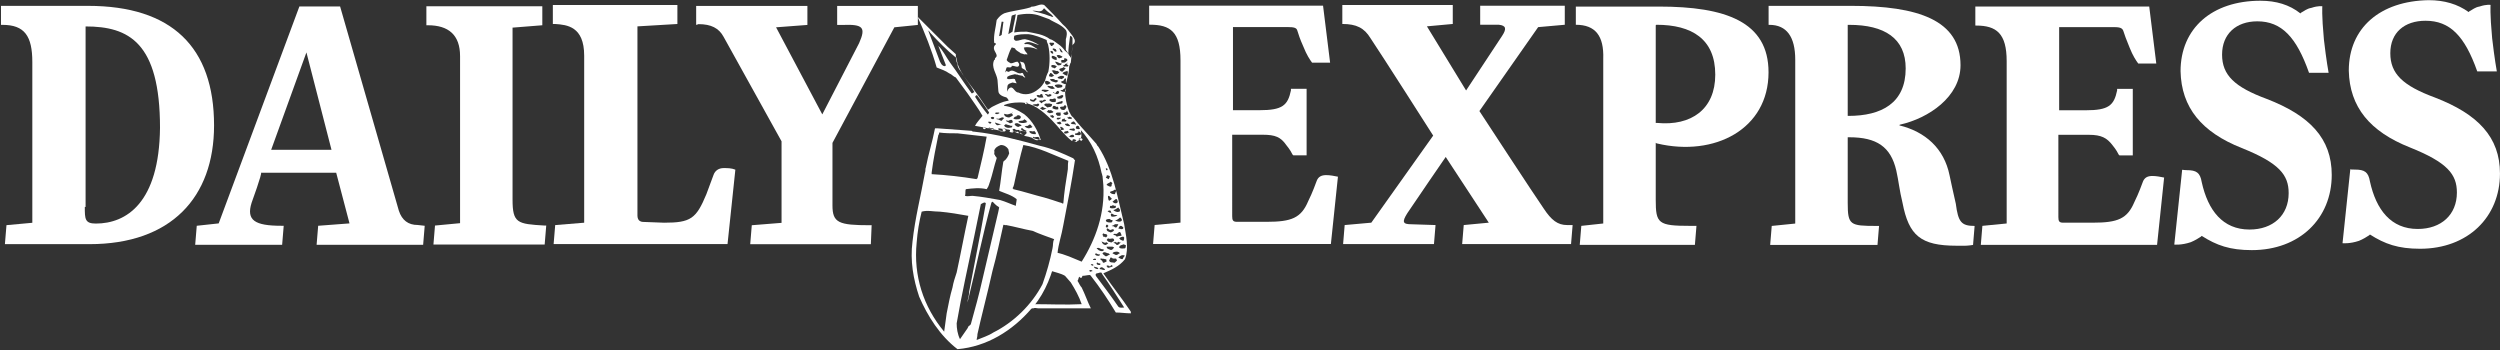
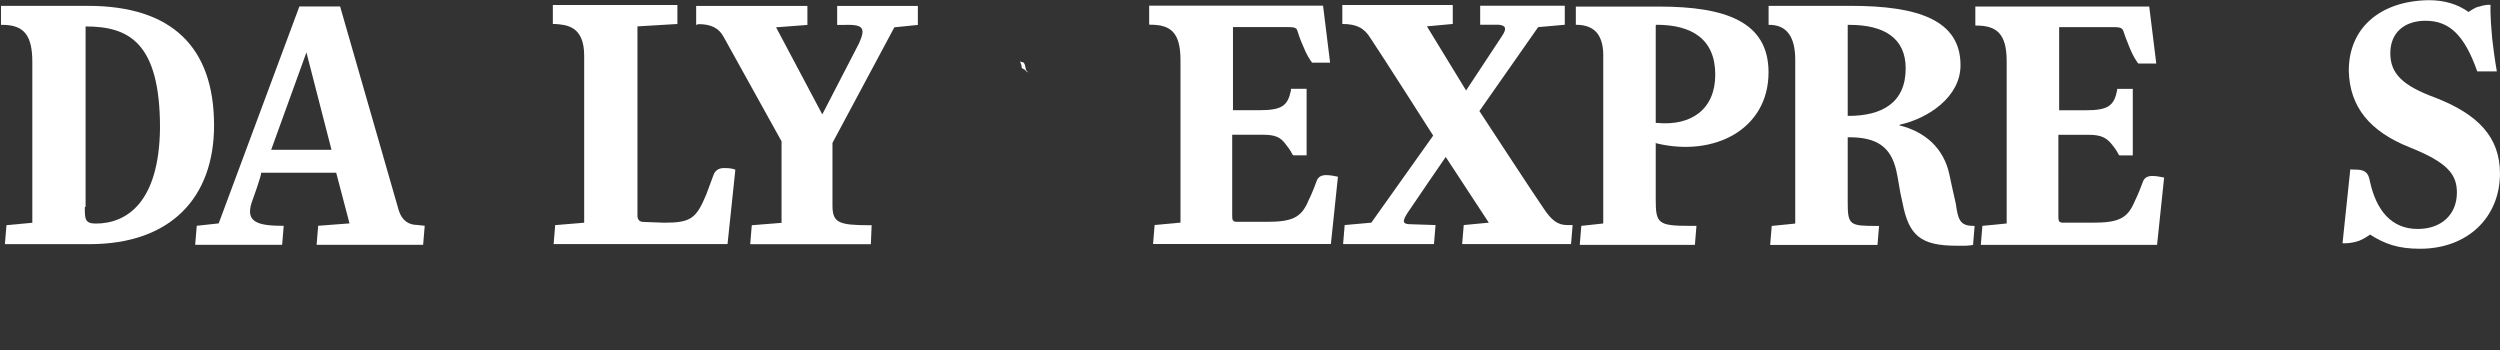
<svg xmlns="http://www.w3.org/2000/svg" version="1.1" id="Layer_2" x="0px" y="0px" width="300px" height="42px" viewBox="0 0 300 42" style="enable-background:new 0 0 300 42;" xml:space="preserve">
  <rect x="0" y="0" width="300" height="42" fill="#333333" stroke="none" />
  <style type="text/css">
	.st0{fill:#FFFFFF;}
</style>
-   <path class="st0" d="M128.8,19c-1.3-0.6-2.6-1.2-4-1.5c-2.6-0.7-5.1-1.4-7.9-1.7c-0.1,0-0.2,0-0.3-0.1c-1.4-0.1-2.8-0.2-4.1-0.3  l0.2,0c-0.2,0-0.3,0-0.5,0c-0.3,1.6-0.8,3.1-1.1,4.7c-0.1,0.2,0,0.4-0.1,0.6c-0.5,2.8-1.2,5.5-1.5,8.3c-0.3,2.3,0.1,4.5,0.8,6.6  c1,2.3,2.5,4.7,4.6,6.3c3.5-0.3,6.6-2.2,8.9-4.9c0.1,0,0-0.2,0.2-0.2c1.5-1.8,2.3-4,2.8-6.3l0,0c0.1,0,0.1-0.1,0.1-0.1  c0.1-1.1,0.5-2.2,0.7-3.4c0.5-2.6,1-5.1,1.4-7.8C128.9,19.2,128.9,19.1,128.8,19z M118.8,21.8c0.3-0.9,0.5-1.9,0.8-2.8  c0-0.2-0.2-0.2-0.2-0.4c-0.2-0.1,0-0.3-0.1-0.5c0.1-0.4,0.5-0.6,0.8-0.7c0.4,0,0.7,0.2,0.9,0.5l0.1,0.5c-0.1,0.3-0.3,0.7-0.6,0.9  l-0.1,0.1c-0.2,1.1-0.3,2.4-0.5,3.5c0.7,0.3,1.5,0.5,2.1,1c0,0.2-0.1,0.6-0.1,0.8c-0.6-0.2-1.2-0.5-1.9-0.7  c-1.1-0.2-2.2-0.4-3.3-0.5c-0.3,0-0.6,0.1-0.9,0c0.1-0.3,0-0.6,0.1-0.8c0.8-0.1,1.7-0.2,2.5,0C118.7,22.3,118.7,22,118.8,21.8z   M112.6,16.2c0.1-0.1,0.1-0.2,0.1-0.3c0.7,0.1,1.5,0.1,2.2,0.1l3.5,0.4c-0.3,1.7-0.7,3.3-1.1,5c-0.1,0-0.1,0.1-0.1,0.1  c-1.8-0.3-3.6-0.5-5.4-0.6c0-0.1,0-0.1,0-0.2C112,19.1,112.3,17.7,112.6,16.2z M114.3,34.5c-0.3,1-0.5,2.1-0.7,3.1  c-0.1,0.7-0.2,1.5-0.3,2.2l0,0c-2.5-3-3.7-6.7-3.3-10.7c0.1-1.3,0.3-2.5,0.6-3.7c0.7-0.2,1.4,0,2.2,0c1.1,0.1,2.3,0.3,3.4,0.5  c-0.5,2.3-0.9,4.5-1.4,6.8C114.6,33.3,114.4,33.9,114.3,34.5z M116.2,39.2l-0.1,0.2c-0.3,0.4-0.6,0.9-0.9,1.3  c-0.3-0.6-0.4-1.3-0.4-1.9c0.6-3.5,1.4-7,2.1-10.4l0.8-3.9c0.2-0.1,0.3-0.2,0.5-0.2l0.1,0.1l-0.6,3.3l-1.4,7.3  c0,0.5-0.2,0.9-0.2,1.3h0c1-4,1.8-8.1,2.9-12.1h0c0,0-0.1,0,0,0.1c0.1-0.2,0.2,0,0.3,0.1c0.1,0.1,0.3,0.3,0.5,0.4l0.1,0.1l-0.1,0.5  l-1.9,8.1c-0.4,1.8-0.9,3.6-1.4,5.4C116.4,39.1,116.2,39.1,116.2,39.2z M126.5,28.7c-0.2,0.4-0.1,0.7-0.2,1.1  c-0.3,1.5-0.7,2.9-1.2,4.3c-1.3,2.5-3.5,4.6-5.9,5.8c-0.6,0.4-1.3,0.6-2,0.9c0-0.2,0.1-0.4,0.1-0.7h0l-0.1,0.4  c0.6-2.7,1.3-5.3,1.9-8c0.5-1.8,0.9-3.7,1.3-5.5c0.1-0.1,0.2,0.1,0.3,0c1.1,0.2,2.1,0.5,3.2,0.7C124.8,28.1,125.7,28.4,126.5,28.7  L126.5,28.7L126.5,28.7z M128.1,20.6c-0.2,1.2-0.4,2.5-0.5,3.8c-0.1,0.1-0.2-0.1-0.4-0.1c-0.6-0.2-1.2-0.4-1.9-0.6l0,0  c-1.2-0.3-2.4-0.7-3.7-1c0,0,0-0.1-0.1-0.1c0.2-0.3,0.2-0.6,0.3-1c0.3-1.4,0.6-2.8,1-4.2c1.9,0.3,3.6,1.2,5.4,1.9  C128.1,19.8,128.2,20.2,128.1,20.6z" />
  <g>
-     <path class="st0" d="M129.9,33.1c0.3,0,0.6-0.1,0.9-0.1c0,0,0,0,0,0c0,0.1,0.1,0,0.1,0.1c1.1,1.4,2.1,2.9,3,4.4   c0.6,0,1.2,0.1,1.8,0.1c0-0.1,0-0.2,0-0.2c-1-1.5-2.2-3-3.3-4.6c0.9-0.4,1.9-0.8,2.6-1.7c0.5-1.3,0.1-2.9-0.1-4.2   c-0.8-3.2-1.3-6.5-3.1-9.3c-0.1-0.1-0.2-0.2-0.2-0.3l-0.8-0.9c-0.7-0.8-1.4-1.5-2-2.3l0,0c-0.3-0.2-0.3-0.4-0.5-0.7   c-0.3-0.8-0.5-1.7-0.5-2.6c0-0.5,0.2-1,0.3-1.5c0.1-0.4,0.2-0.8,0.2-1.3l0,0V8c0.1-0.2,0.1-0.4,0.2-0.5l0.2-2.1l0.2-0.2   c0.2-0.3,0-0.6-0.2-0.9c-0.4-0.5-0.7-1-1.2-1.4c-0.7-0.8-1.4-1.5-2.2-2.3c-0.5-0.2-0.9,0.2-1.5,0.2c-0.1,0-0.1,0.1-0.2,0.1   c-1,0.3-2.2,0.4-3.1,0.7c-0.4,0.2-0.6,0.4-0.9,0.8c-0.1,0.9-0.4,1.8-0.3,2.7c0,0.1,0.2,0.1,0.2,0.1c0,0.1,0,0.2-0.1,0.2   c-0.4,0.5,0.2,0.9,0.2,1.3c0,0.1-0.1,0.2-0.2,0.3h0c0,0.1,0,0.2-0.1,0.2c-0.4,0.9,0.3,1.6,0.4,2.4l0.1,1.3c0,0.5,0.6,0.7,1,0.8   c0,0.1,0.1,0.1,0.1,0.1c0,0.1,0.2,0.2,0.1,0.3l-0.1,0c-0.6,0.1-1.2,0.4-1.8,0.7c-0.2,0.1-0.4,0.3-0.6,0.4l0,0   c0.1-0.1-0.1-0.2-0.2-0.4c-0.9-1.4-1.9-2.6-2.8-3.9c-0.2-0.4-0.6-0.7-0.6-1.2c-0.2-0.4-0.2-0.8-0.2-1.2l-1-0.9l-2.8-2.8l-0.8-0.8   c0.9,2,1.7,4,2.3,6.1c0.5,0.2,1.1,0.4,1.5,0.7c0.3,0.1,0.5,0.4,0.8,0.5l1.4,1.9c0.6,0.9,1.3,1.8,1.8,2.7c-0.3,0.4-0.7,0.8-0.9,1.2   c1.2,0.2,2.5,0.5,3.7,0.7l-0.2,0c-0.1,0-0.2-0.1-0.2-0.3c0.1-0.1,0.2,0,0.3,0c0,0-0.1-0.1-0.1-0.1h0.1c0.1,0.2,0.4,0.1,0.6,0.2   c0,0.1,0,0.2-0.1,0.2c0.2,0.1,0.3,0.1,0.5,0.1l-0.1-0.1c0.2-0.1,0.4,0.1,0.6,0c0.1,0,0.2,0.1,0.1,0.2c0.2,0,0.4,0.1,0.6,0.2   c-0.2-0.1-0.4-0.3-0.4-0.5l0.2,0c0.2,0.1,0.4,0,0.6,0.2c0,0.2-0.2,0.2-0.3,0.4c0.7,0.1,1.3,0.4,2,0.5c-0.4-1.2-1-2.3-2-3.1   c-0.8-0.5-1.5-0.9-2.4-1c0,0,0-0.1,0-0.1c0.5-0.2,1.1-0.3,1.7-0.3c1.6-0.1,2.9,1,4,2.1c0.8,0.8,1.5,1.8,2.4,2.5   c0.3,0.1,0.8,0.1,1-0.2c0.3-0.3,0.1-0.7,0.1-1.1c0,0-0.1-0.1-0.1-0.1c1.4,1.5,2.2,3.3,2.6,5.3c0.1,0.1,0,0.2,0.1,0.3l0.1,1.1   c0.2,3.4-0.9,6.5-2.6,9.2c-1-0.4-2-0.9-3.1-1.1l-0.6,2.2c0.6,0.2,1.2,0.3,1.7,0.6l0.7,0.8c0.5,0.8,1,1.7,1.3,2.6   c-1.9,0.1-3.8,0-5.8,0c-0.2,0.2-0.3,0.4-0.5,0.5l0.5,0c0.2-0.1,0.4,0,0.6,0l4.1,0h2.2c-0.4-0.8-0.7-1.7-1.1-2.5   c-0.2-0.2-0.3-0.5-0.5-0.8c0.1-0.1,0.1-0.3,0.2-0.5C129.8,33.5,129.8,33.3,129.9,33.1z M120.4,14.1l0.1,0.1c-0.1,0-0.2,0.2-0.3,0.3   c-0.2,0-0.3-0.2-0.6-0.2v-0.1C119.9,14.4,120.1,14,120.4,14.1z M119.5,13.5l0.4,0c0.1,0.2-0.2,0.1-0.2,0.2c-0.1,0-0.2,0-0.3-0.1   C119.4,13.6,119.5,13.5,119.5,13.5z M119.3,14.1c0,0.1,0,0.1-0.1,0.2c-0.1,0-0.3,0-0.3-0.2C119,14,119.2,14,119.3,14.1z    M116.8,11.1c-0.1,0.1-0.1,0.1-0.2,0.1l0,0c-0.9-1.2-1.7-2.5-2.6-3.7c-0.5-0.7-0.8-1.4-1.4-2c0.3,0.8,0.6,1.5,0.9,2.3   c0,0.1-0.1,0.2-0.3,0.1c-0.2-0.1-0.3-0.3-0.4-0.5l-1.4-3.7l-0.1-0.1c0.1,0.1,0.3,0.2,0.3,0.3c1,1.1,2,2.1,3.1,3   c0.2,0,0,0.2,0.1,0.2c0.2,1.5,1.4,2.6,2.1,3.9C117,11.1,116.8,11.1,116.8,11.1z M118.2,15.5c-0.1,0-0.3,0-0.2-0.2   c0.1-0.1,0.2,0,0.3,0C118.3,15.4,118.3,15.4,118.2,15.5z M117,11.6c0.1,0,0.1-0.2,0.1-0.1l0,0c0-0.1,0.2-0.1,0.2,0   c0.5,0.6,0.9,1.3,1.4,2c-0.1,0.1-0.1,0.3-0.2,0.2C118,13.1,117.5,12.4,117,11.6z M118.6,14.7l0-0.1c0.1,0,0.3,0,0.4,0.1   c-0.1,0-0.1,0.1-0.1,0.1C118.8,14.9,118.7,14.8,118.6,14.7z M119.1,15.6c-0.1-0.1-0.3-0.1-0.5-0.2l0.1-0.1c0.2,0.1,0.4,0.1,0.5,0.1   C119.3,15.5,119.2,15.6,119.1,15.6z M119.6,15c-0.1-0.1-0.2-0.2-0.2-0.3c0.3,0.1,0.5,0.2,0.8,0.2C120,14.9,119.8,15.1,119.6,15z    M119.9,15.7c0-0.1-0.1-0.1,0-0.1c-0.1,0-0.1-0.1-0.1-0.2c0.3,0,0.5,0.1,0.8,0.1c0.1,0,0,0.1,0.1,0.2   C120.4,15.8,120.1,15.8,119.9,15.7z M121.4,15.3c-0.2,0-0.4,0.1-0.6,0c-0.1,0-0.2-0.1-0.3-0.2c0-0.1,0.1-0.1,0.2-0.2   c0.2,0.1,0.4,0.1,0.6,0.2c0.1,0,0.1,0,0.2,0L121.4,15.3z M122.2,16c-0.3-0.1-0.5-0.2-0.7-0.4c0-0.1,0.2-0.2,0.3-0.1   c0.1,0.1,0.2,0.1,0.4,0.1c0.2-0.1,0.1,0.2,0.3,0.3C122.4,16.1,122.2,16,122.2,16z M122.3,15.2c-0.2,0.1-0.4-0.1-0.5-0.2   c-0.1-0.1,0-0.2,0.1-0.2c0.3-0.1,0.5,0.2,0.7,0.2C122.5,15.2,122.3,15.1,122.3,15.2z M122.9,15.8c-0.2-0.1-0.3-0.2-0.4-0.3   c0,0,0.1-0.2,0.2-0.1c0.1,0.1,0.2,0.2,0.3,0.2c0.1,0.1,0.2,0.1,0.2,0.1C123.2,15.8,123,15.8,122.9,15.8z M124.7,16.5L124.7,16.5   c0.1,0.2,0,0.2,0,0.2c0,0,0.1,0,0.1,0c0,0-0.1,0.1-0.1,0c-0.2,0.3-0.6,0-0.8-0.1c0,0,0.1-0.1,0.1-0.2   C124.2,16.6,124.4,16.3,124.7,16.5z M124.5,15.9C124.5,15.9,124.4,16,124.5,15.9C124.4,15.9,124.5,15.9,124.5,15.9z M124.3,16   l0,0.1c-0.3,0-0.6,0-0.8-0.3c0.2-0.2,0.4,0.1,0.6-0.1C124.2,15.8,124.3,15.9,124.3,16z M124,15.2L124,15.2L124,15.2L124,15.2z    M123.7,15L123.7,15c0.1,0.1,0.1,0.2,0.2,0.2c-0.1,0.2-0.3,0.1-0.4,0.2c-0.2,0-0.4-0.1-0.5-0.2c0,0,0-0.1-0.1-0.1   c0.1,0,0.2,0.1,0.3,0C123.4,15.2,123.5,14.8,123.7,15z M122.9,14.3c0.1,0.1,0.3,0.1,0.3,0.3c0,0,0.1,0,0.1,0   c-0.2,0.2-0.7,0.2-1,0.1l-0.1-0.1C122.4,14.4,122.8,14.6,122.9,14.3z M121.8,14c0.1,0,0.2,0,0.2-0.1c0.1-0.1,0.3-0.1,0.4,0l0.1,0.1   c0,0.1,0,0.2-0.2,0.3c-0.2,0-0.5,0.1-0.7-0.1L121.8,14z M121.2,14.8c-0.1-0.1-0.4-0.2-0.5-0.3c0.1-0.1,0.2,0,0.3,0   c0.2-0.1,0.4-0.2,0.5,0C121.6,14.8,121.4,14.7,121.2,14.8z M121.4,13.6l0.1-0.1C121.6,13.6,121.5,13.5,121.4,13.6   c0.1,0.1,0.2,0.2,0.1,0.3l-0.4,0.2c-0.2,0-0.6-0.1-0.6-0.4c0-0.1,0.1,0,0.2,0C121,13.8,121.2,13.6,121.4,13.6z M129.7,15.9l0,0.2   c-0.1,0.2-0.3,0.1-0.5,0.1c-0.1,0-0.2,0-0.2-0.1c0-0.2,0.3,0,0.3-0.2c0,0,0.1,0.1,0.1,0c0,0,0,0,0-0.1   C129.6,15.7,129.6,16,129.7,15.9z M128.4,15.6l-0.1-0.1c0.2-0.1,0.3,0,0.5-0.1c0.1,0,0.2,0.1,0.2,0.2   C128.9,15.8,128.6,15.6,128.4,15.6z M129.5,15.2c0,0.1,0,0.1,0.1,0.2c0,0.1-0.1,0-0.1,0.1l0,0c-0.1,0-0.3,0-0.4-0.1l0,0   C129.1,15.1,129.3,15,129.5,15.2z M128.9,14.6c0.1,0.1,0.2,0.2,0.2,0.4l0,0c-0.1-0.1-0.2-0.1-0.3-0.1c-0.1,0-0.2,0-0.3-0.1   c0-0.1,0.1-0.1,0.1-0.1C128.7,14.7,128.7,14.5,128.9,14.6z M128.2,14.1c0.1-0.2,0.3,0,0.4,0c0,0.1,0,0.2,0,0.2   c-0.2-0.1-0.5,0.1-0.5-0.3C128.1,14,128.2,14.1,128.2,14.1z M127.6,14.3l0.1-0.1c0.1,0,0,0.2,0.2,0.2l0.1,0.1   c-0.2,0.2-0.4,0-0.6,0.1C127.4,14.4,127.5,14.2,127.6,14.3z M127.5,14.1L127.5,14.1l0.1,0L127.5,14.1z M128.1,14.8   C128.2,14.8,128.1,14.9,128.1,14.8c0.1,0.1,0.3,0.2,0.3,0.3c-0.1,0.1-0.3,0-0.4,0c-0.1-0.1-0.2-0.1-0.2-0.2   C127.8,14.8,128,14.9,128.1,14.8z M128.2,13.6c0,0.1-0.1,0.2-0.3,0.2c-0.1,0-0.3-0.1-0.3-0.2c0.1-0.2,0.4,0,0.4-0.3   C128.1,13.3,128.1,13.5,128.2,13.6z M128,12.8c-0.1,0.1-0.1,0.3-0.3,0.4c-0.2,0-0.4,0-0.5-0.3c0.1-0.2,0.4,0,0.5-0.2   c0-0.1,0.2-0.1,0.2,0C127.9,12.7,127.9,12.8,128,12.8z M125,10.8c0.2-0.1,0.5,0,0.8,0c0,0,0.1,0.1,0,0.1c-0.2,0.1-0.4,0.2-0.5,0.1   C125.2,10.9,125,11,125,10.8z M125.2,11.7c-0.3,0-0.6,0.1-0.8-0.2c0-0.1,0.1-0.1,0.2-0.1c0.1,0,0.1,0.1,0.2,0c0-0.1,0.3-0.2,0.3,0   C125.1,11.5,125.2,11.6,125.2,11.7z M127.7,7c0.2,0,0.3,0,0.4,0.2c0,0.1-0.2,0.2-0.3,0.3c-0.2,0-0.4,0.1-0.5-0.1c0,0,0.1,0,0.1-0.1   c0,0,0,0-0.1-0.1c0,0,0,0-0.1,0c0,0,0,0,0.1,0c0.1,0,0.2,0,0.4,0C127.7,7.1,127.7,7,127.7,7z M127.9,8.2l-0.4,0.4   c-0.2,0-0.3-0.1-0.4-0.3c0.1-0.1,0.3-0.1,0.5-0.2C127.6,7.9,127.7,8.2,127.9,8.2C127.9,8.1,127.8,8.2,127.9,8.2z M127.8,10.1   c-0.2-0.1-0.4-0.1-0.5-0.3c0.1,0,0.2-0.1,0.3-0.1l0.2-0.3c0.2,0,0.1,0.2,0.1,0.3C127.9,9.9,128,10.1,127.8,10.1z M126.8,7.2   c-0.2,0-0.5-0.1-0.6-0.3c0-0.1,0-0.2,0.1-0.2c0.2,0,0.3,0.1,0.5,0.2V7.2z M127.2,7.6l0.2,0c0,0.1-0.1,0.2-0.1,0.2   c-0.1,0-0.3,0.1-0.4,0c-0.1-0.1-0.2-0.2-0.3-0.4C126.8,7.4,127,7.5,127.2,7.6z M126.4,7.4c0,0-0.1,0-0.1,0L126.4,7.4   C126.3,7.4,126.3,7.4,126.4,7.4z M126.1,6.3c0,0-0.1-0.1,0-0.2c0.1,0,0.2,0.1,0.2,0c0,0.1,0.1,0.2,0.1,0.3   C126.3,6.5,126.2,6.4,126.1,6.3z M126.2,7.8L126.2,7.8c0.2,0,0.4,0,0.5,0.1c0,0,0.1,0,0.1,0.1c-0.1,0.1-0.2,0.2-0.3,0.2   c0,0-0.1-0.1-0.2-0.1C126.2,8.1,126.1,8,126.2,7.8z M126.9,8.5l0.1,0.1l0.1,0c0,0,0,0.1,0,0.1c-0.1,0.1-0.3,0.3-0.5,0.2   c-0.2,0-0.2-0.3-0.4-0.4C126.5,8.3,126.7,8.6,126.9,8.5z M126.6,9.6l0.2,0l0.2,0.1c-0.1,0.1-0.2,0.2-0.3,0.2   c-0.3-0.1-0.6-0.1-0.7-0.4C126.2,9.5,126.5,9.4,126.6,9.6z M127.4,10.2l0.1,0.1c0,0.1-0.1,0.2-0.2,0.2c-0.2,0-0.3,0.1-0.5,0   c0-0.1-0.3-0.1-0.2-0.3C126.9,10.1,127.1,10.1,127.4,10.2z M126.3,10.3c0,0.1,0.2,0.2,0.3,0.3c-0.2,0.1-0.4,0.1-0.6,0   c-0.1-0.1-0.3-0.1-0.3-0.3C125.9,10.3,126.2,10.4,126.3,10.3z M126.5,11.1c0,0.1,0.2,0.1,0.2,0c0.1-0.1,0.1-0.2,0.3-0.2   c0,0,0,0.1,0.1,0.1c0,0.2-0.1,0.3-0.3,0.3c-0.2-0.1-0.4-0.1-0.5-0.3C126.3,11.1,126.4,11,126.5,11.1z M126.9,11.6   c0.2,0,0.4-0.2,0.6-0.2l0.1,0.1c0,0.1-0.1,0.2-0.2,0.3c-0.1,0-0.3,0.1-0.5,0C126.9,11.7,126.8,11.6,126.9,11.6z M127.5,11   c-0.1,0-0.2-0.2-0.3-0.2c0.1,0,0.2,0,0.3,0c0.1-0.1,0.2-0.2,0.3-0.2c0.1,0.1,0,0.2,0.1,0.3C127.8,11.1,127.6,11,127.5,11z    M127.4,9.5c-0.2-0.1-0.4,0-0.5-0.2c0.1-0.1,0.2-0.1,0.4-0.2c0.2,0,0.3,0,0.4,0.1C127.7,9.4,127.5,9.4,127.4,9.5z M127.5,6.8   c-0.1,0.2-0.2,0.1-0.4,0.2c-0.1,0-0.2-0.2-0.3-0.3c0-0.1,0.2-0.1,0.2-0.1C127.2,6.6,127.3,6.7,127.5,6.8z M127.1,5.8   c0.2,0,0.3,0.3,0.4,0.4l0,0.1c-0.2,0-0.3-0.2-0.3-0.3L127.1,5.8z M126.6,6.2c-0.1-0.1-0.2-0.2-0.3-0.3c0.1-0.2,0.3,0,0.4,0   c0,0.1,0.1,0.2,0.1,0.2C126.8,6.2,126.7,6.2,126.6,6.2z M126.1,5.5c0-0.2-0.3-0.2-0.1-0.4c0.2,0.1,0.5-0.1,0.5,0.2   C126.3,5.4,126.3,5.6,126.1,5.5z M126,8.8c0.1-0.1,0.2,0,0.3,0.1l0.2,0.2c-0.1,0-0.3,0.2-0.4,0.1c-0.1,0-0.2,0-0.2-0.1   C125.8,8.9,126,9,126,8.8z M126.1,10L126.1,10c-0.2,0-0.4,0.3-0.6,0.1c-0.1-0.1-0.1-0.2-0.1-0.3c0,0,0.1-0.1,0.1-0.1   C125.9,9.7,126,9.9,126.1,10z M125.9,11.3L125.9,11.3c0.1,0,0.2,0,0.3,0.1c-0.1,0.2-0.3,0.2-0.5,0.2c-0.1-0.2-0.3-0.2-0.3-0.3   C125.6,11.2,125.8,11.5,125.9,11.3z M125.9,12.4c0.1,0.1,0.5,0,0.3,0.3c-0.1,0.2-0.3,0.1-0.5,0.2c-0.1-0.1-0.3-0.2-0.4-0.3   C125.4,12.3,125.7,12.5,125.9,12.4z M125.9,12C125.9,12,125.9,12,125.9,12c0.1-0.1,0.2-0.2,0.3-0.1c0.2,0,0.4-0.2,0.5,0l0,0.2   c0,0,0,0.1,0,0.1C126.5,12.3,126.1,12.3,125.9,12z M126.5,12.7c0.2,0,0.2,0.2,0.4,0.1c0.1,0,0.1,0.2,0.1,0.3   c-0.2,0.1-0.5,0-0.7-0.1C126.3,12.9,126.3,12.7,126.5,12.7z M126.7,12.4c0.1-0.1,0.3-0.1,0.4-0.2c0.1,0.1,0.5-0.3,0.4,0.1h0   c0,0.2-0.3,0.1-0.5,0.2C127,12.5,126.8,12.5,126.7,12.4z M128.1,9c0,0.2-0.2,0-0.3,0l-0.3-0.2c0.1-0.2,0.4-0.2,0.6-0.3l0,0.1   C128.2,8.6,128.1,8.8,128.1,9z M128.2,7.9c-0.1,0.2-0.3,0-0.5,0.1l-0.1-0.1c0-0.2,0.2,0,0.2-0.2c0.1,0,0.1-0.1,0.2-0.1l0,0l0.1-0.1   c0,0,0,0.1,0,0.1l0,0c0,0-0.2,0-0.1,0.1c0,0,0.1,0,0.1,0.1C128.2,7.8,128.2,7.8,128.2,7.9z M128.5,8.1L128.5,8.1L128.5,8.1   L128.5,8.1L128.5,8.1z M123.9,1.3c0.4-0.1,1,0.3,1.3-0.2c0.1-0.2,0.2,0,0.3,0.1c0.3,0.3,0.7,0.5,0.9,0.8c-0.2,0.1-0.3-0.1-0.5-0.1   C125.2,1.6,124.5,1.5,123.9,1.3L123.9,1.3z M124.8,1.9l1.1,0.4c0.6,0.4,1.4,0.6,2,1.3c0,0,0,0-0.1,0c0,0,0,0,0.1,0l0,0   c0.2,0.3,0.1,0.8,0,1.1L127.9,6c0.2,0.2,0.2,0.3,0.3,0.5l0-0.1c0-0.6,0.1-1.3,0.2-2c0,0,0-0.1,0.1-0.1c0.1,0.1,0.2,0.2,0.2,0.3l0,0   c0,0.8,0,1.6-0.2,2.3l0,0c-0.1,0-0.1-0.1-0.1-0.1c0.1-0.1-0.1,0-0.1-0.2c-0.2-0.2-0.3-0.4-0.5-0.5c-0.2-0.3-0.5-0.6-0.8-0.8   c-0.3-0.2-0.6-0.5-1-0.6c-0.8-0.6-1.8-0.7-2.8-0.9c-0.5,0-1,0-1.5,0.1v0h0c0.1-0.7,0.3-1.4,0.4-2.1C123.1,1.6,124,1.6,124.8,1.9z    M121.4,1.9c0.1-0.1,0.3-0.1,0.5-0.2c-0.1,0.7-0.3,1.4-0.4,2.1L121,4.1C121.1,3.4,121.3,2.6,121.4,1.9z M120.4,2.7l-0.2,1.5   c-0.1,0-0.2,0.2-0.3,0.1c0.1-0.6,0.2-1.2,0.3-1.7C120.3,2.6,120.5,2.6,120.4,2.7z M122.2,11.1c-0.5,0-0.6-0.9-1.1-0.5   c-0.1,0.1-0.2,0.2-0.2,0.4l0,0c-0.1-0.2,0-0.5,0-0.7c0.1-0.3,0.4-0.3,0.6-0.4l0.5,0.1l0,0c-0.1-0.2-0.2-0.4-0.2-0.5   c-0.2-0.1-0.4,0-0.7,0c-0.1,0-0.2,0-0.3-0.1l0.1,0c0,0-0.1-0.1,0-0.2c0.3-0.2,0.6-0.2,0.9-0.3c0.2,0.1,0.3,0,0.4,0.1l0.5,0.1   c0.1,0.1,0.2,0.2,0.3,0.2c0.1-0.1-0.1-0.1-0.1-0.2l0,0c-0.1-0.1-0.1-0.5-0.4-0.3c-0.5,0.1-0.9-0.6-1.4-0.2c-0.2,0.1-0.3-0.2-0.4,0   l-0.1,0.1c0.1-0.2,0.1-0.4,0.2-0.6h0c0.2-0.1,0.4,0.1,0.6-0.1l0-0.1l0,0l0,0l0,0l0.1,0c0.3,0,0.7,0.3,0.8-0.1   c0-0.2-0.1-0.3-0.2-0.4c-0.3,0-0.5,0.2-0.8,0.2c-0.2-0.1-0.4-0.2-0.5-0.4c0.2-0.5,0.3-1,0.6-1.5c0.2,0,0.3,0.1,0.4,0.1   c0.1,0.3,0.5,0.4,0.7,0.6c0.2,0,0.4,0.2,0.6,0.1c0.1,0,0.1,0.1,0.2,0c-0.1-0.2-0.4-0.4-0.4-0.7c0,0-0.1,0,0-0.1   c0.5-0.1,1.1,0,1.5,0.2c0,0,0,0,0.1,0c-0.5-0.3-0.9-0.7-1.5-0.6l0,0l-0.1-0.1c0.6-0.4,1.2,0.1,1.8,0.2l0,0   c-0.5-0.3-1.1-0.6-1.7-0.7c-0.4,0-0.7,0.2-1.1,0.2c-0.2-0.1-0.3-0.2-0.2-0.5c0,0,0-0.1,0-0.1c0.5-0.2,1.1-0.2,1.7-0.2   c0.8,0.1,1.5,0.4,2.2,0.7c0,0.3,0.2,0.5,0.2,0.7c0.2,0.9,0.2,2.1,0,3.1c-0.2,0.4-0.3,0.7-0.4,1.1c-0.2,0.4-0.5,0.8-0.8,1   C123.9,11.3,123,11.5,122.2,11.1z M123.2,12.5c-0.1,0-0.2,0-0.2-0.1c0-0.1,0.1,0,0.2-0.1c0,0,0.1,0,0.1,0.1   C123.2,12.4,123.2,12.5,123.2,12.5z M123.6,12c0,0,0-0.1,0-0.1L124,12c0.1-0.1,0.3-0.4,0.4-0.1c-0.1,0.1-0.2,0.2-0.3,0.3   C124,12.2,123.7,12.2,123.6,12z M124.7,12.6c0,0.1-0.2,0.1-0.2,0.2c-0.2-0.1-0.4-0.1-0.6-0.2c0.1-0.1,0.3-0.1,0.5-0.1   C124.5,12.4,124.7,12.4,124.7,12.6z M124.7,12.1c0.1,0,0.3-0.1,0.4,0c0.1-0.1,0.2-0.2,0.4-0.1v0.1c-0.2,0.1-0.4,0.1-0.5,0.3   C124.9,12.3,124.7,12.2,124.7,12.1z M125.1,13.2l-0.3-0.2c0.1-0.1,0.2-0.1,0.3-0.2c0.1,0.1,0.3,0.2,0.5,0.2   C125.4,13.1,125.2,13.2,125.1,13.2z M125.6,13.4c0.1,0,0.1-0.1,0.2-0.2c0.1,0,0.2,0.1,0.3,0l0.3,0.2c0,0.2-0.3,0.1-0.4,0.2   C125.8,13.5,125.7,13.5,125.6,13.4z M126.2,14.1c0-0.1-0.2-0.1-0.2-0.2c0.1-0.1,0.2,0,0.3-0.1l0.2,0.2   C126.5,14.1,126.3,14.2,126.2,14.1z M127,13.5c0.1,0,0.2,0,0.3,0c-0.1,0.1,0.1,0.3-0.1,0.4c-0.1,0-0.2,0-0.3,0l-0.2-0.2   C126.7,13.5,126.9,13.5,127,13.5z M127.3,14.1c0,0.1-0.1,0.2-0.2,0.2c-0.1,0.1-0.2,0-0.3,0l0,0C126.8,14,127.1,14.2,127.3,14.1z    M127.1,14.9c-0.1,0-0.3-0.1-0.3-0.2c0.1,0,0.3-0.1,0.4-0.1c0.1,0,0.1,0.2,0.2,0.2C127.2,14.9,127.2,15,127.1,14.9z M127.2,15.3   c0.1-0.2,0.2,0,0.3,0l0.2,0.2c-0.1,0.1-0.2,0.1-0.4,0.1C127.3,15.5,127.3,15.3,127.2,15.3z M127.7,15.9c0-0.2,0.3-0.1,0.4-0.2   l0.2,0.2c-0.1,0-0.2,0-0.2,0.1C127.9,16,127.7,16.1,127.7,15.9z M128.3,16.4C128.2,16.4,128.2,16.3,128.3,16.4   c0.1-0.2,0.6-0.4,0.6,0C128.7,16.5,128.5,16.5,128.3,16.4z M129,17c-0.1-0.1-0.4,0-0.3-0.2c0.1-0.2,0.2,0,0.3-0.1   c0.1,0.1,0.2,0.3,0.3,0.3C129.3,17,129.2,17.1,129,17z M129.9,16.8c-0.1,0-0.1,0.1-0.1,0.1c-0.2,0-0.2-0.2-0.4-0.2   c0.1-0.1,0.2-0.1,0.3-0.1C129.8,16.6,129.9,16.6,129.9,16.8C129.9,16.7,129.9,16.8,129.9,16.8z M131.3,32c0.2,0.1,0.3,0,0.5,0.2   c-0.1,0.2-0.3,0-0.4,0C131.3,32.1,131.2,32,131.3,32z M131.6,31.6c0,0,0-0.1,0.1-0.1c0.1,0.2,0.5,0,0.3,0.3   C131.8,31.8,131.6,31.8,131.6,31.6z M134.9,36.9c-0.2,0-0.5,0.1-0.7-0.1c-0.9-1.3-1.8-2.5-2.7-3.7c0-0.1-0.1-0.2,0.1-0.3   c0.2,0,0.3-0.1,0.5-0.1c0.1,0,0.1,0.1,0.2,0.1l-0.1,0C133.2,34.2,134,35.5,134.9,36.9z M132.5,32.4c-0.2,0-0.3-0.1-0.5-0.1   c-0.1,0,0-0.2,0.1-0.2c0.2-0.1,0.3,0.1,0.5,0.2C132.6,32.3,132.6,32.4,132.5,32.4z M132.3,31.4c0-0.2-0.4-0.2-0.2-0.4   c0.2,0.1,0.3,0,0.5,0.1c0.3,0,0.1,0.2,0.2,0.3C132.6,31.4,132.4,31.7,132.3,31.4z M133,23.5c0.2,0,0.2,0.2,0.4,0.3   c0,0.2-0.2,0.2-0.3,0.3c0,0-0.1-0.1-0.1-0.2C133,23.8,132.9,23.6,133,23.5z M133.7,24.7l0.2,0c0,0,0,0.1,0,0.2   c-0.1,0.1-0.3,0.1-0.4,0.1c-0.1,0-0.4,0-0.3-0.2c0-0.1,0-0.1,0.1-0.1C133.4,24.8,133.5,24.5,133.7,24.7z M133,25.3   c0.1-0.1,0.2,0,0.3,0c0,0.1,0,0.2,0.1,0.2c-0.1,0.1-0.3,0-0.4-0.1C132.9,25.5,132.9,25.4,133,25.3z M133.8,25.8h0.3   c-0.2,0.2-0.4,0.2-0.7,0.2c-0.1-0.1-0.1-0.2-0.1-0.3C133.4,25.5,133.6,25.8,133.8,25.8z M134,28.4c-0.1-0.2-0.3-0.2-0.4-0.2   c0.1-0.3,0.3,0,0.5-0.2c0.1-0.1,0.3-0.3,0.4,0c0,0.1,0.2,0.3,0,0.3C134.2,28.3,134.1,28.4,134,28.4z M134.2,29   c0.1,0.1,0.2,0.1,0.3,0.1c-0.2,0.1-0.2,0.3-0.5,0.3c-0.1-0.2-0.3-0.2-0.4-0.3c0.1,0,0.2,0,0.2-0.1C133.9,29.1,134.1,29.2,134.2,29z    M133.7,27.2c-0.1-0.1-0.2,0-0.3-0.1c0.1,0,0.3-0.1,0.4-0.2c0.1,0,0.3,0,0.4,0C134.1,27.1,134,27.5,133.7,27.2z M133.7,27.6   c-0.1,0.2-0.2,0.2-0.4,0.3c-0.2-0.1-0.5-0.1-0.5-0.4c0.1-0.2,0.2,0,0.4,0.1C133.4,27.6,133.5,27.4,133.7,27.6z M133,28.6   c0.2,0.2,0.6-0.2,0.7,0.2c0,0.2-0.3,0.2-0.3,0.3c-0.1,0-0.3-0.1-0.4-0.1l-0.2-0.2C132.9,28.7,132.9,28.6,133,28.6z M133.5,29.6   l0.2,0.1c-0.1,0.1-0.2,0.3-0.4,0.3c-0.2-0.1-0.5-0.1-0.5-0.4C133,29.6,133.3,29.6,133.5,29.6z M133,30.4c0.1,0,0.1,0.1,0.2,0.2   c-0.2-0.1-0.4,0.3-0.6,0.1c-0.1-0.1-0.3-0.2-0.3-0.3C132.5,30.1,132.8,30.4,133,30.4z M133.5,32c-0.2,0-0.4,0.2-0.6,0.1   c0-0.1-0.2-0.2-0.1-0.2c0.1-0.1,0.2,0,0.3,0l0.1,0.1C133.3,31.8,133.5,31.7,133.5,32L133.5,32z M133.6,31.5L133.6,31.5   c-0.2,0-0.5,0-0.5-0.3c0-0.1,0.1,0,0.1-0.1c0,0,0-0.2,0.1-0.2c0.1,0,0.2,0.1,0.2,0.1c0.2,0.1,0.5-0.1,0.5,0.2c0.1,0,0,0.1,0,0.1   C133.8,31.5,133.7,31.6,133.6,31.5z M133.9,30.6L133.9,30.6l-0.4-0.2c0.1-0.2,0.4-0.2,0.6-0.2c0.1,0.1,0.1,0,0.2,0.1   c0,0,0.1,0.1,0.1,0.1C134.2,30.4,134.2,30.6,133.9,30.6z M134.7,31.1c-0.2,0-0.3-0.1-0.5-0.2c0.2-0.2,0.5-0.4,0.8-0.2   C134.8,30.8,134.8,31,134.7,31.1z M135.1,29.4c0,0.2,0,0.3-0.1,0.4c-0.2,0-0.5,0.1-0.7-0.1c0-0.3,0.4-0.3,0.6-0.4   C134.9,29.4,135,29.4,135.1,29.4z M134.9,28.5c0,0.1,0,0.3-0.1,0.4c-0.1,0-0.2-0.1-0.3-0.1l-0.2-0.2c0.1-0.1,0.3-0.2,0.5-0.2   L134.9,28.5z M134.8,27.3c0,0.2-0.1,0.2-0.3,0.2c-0.1-0.1-0.2,0-0.3-0.1c0.1-0.1,0.1-0.3,0.3-0.3C134.6,27.1,134.7,27.2,134.8,27.3   z M134.6,26.3c0.1,0.2-0.1,0.3-0.3,0.3c-0.2,0-0.3-0.1-0.5-0.1c0.2-0.1,0.4-0.2,0.6-0.4C134.5,26.1,134.5,26.2,134.6,26.3z    M134.4,25.2c0,0.1,0,0.2-0.1,0.2c-0.2,0.1-0.4,0-0.6-0.1l-0.1-0.1c0.2,0,0.4-0.2,0.6-0.3C134.3,25.1,134.4,25.1,134.4,25.2z    M134.1,24.1c0.1,0.2-0.1,0.3-0.2,0.3c-0.2,0-0.3-0.1-0.4-0.2C133.7,24.1,134,23.6,134.1,24.1z M133.9,22.8   c0.1,0.2-0.1,0.3-0.1,0.5c-0.2,0-0.4,0-0.6-0.2c0-0.2,0.3-0.1,0.5-0.3C133.7,22.8,133.8,22.7,133.9,22.8z M133.5,22   c-0.2,0.1,0,0.3-0.2,0.4c-0.2,0-0.3-0.1-0.5-0.2c0-0.2,0.3-0.2,0.5-0.4C133.4,21.9,133.5,22,133.5,22z M132.7,20.2   c0.1,0,0.2,0,0.2,0.1l0,0.1C132.8,20.5,132.7,20.4,132.7,20.2C132.6,20.2,132.7,20.2,132.7,20.2z M132.7,21.3   c0-0.1,0.2-0.1,0.1-0.3c0.1,0.1,0.3,0,0.4,0.2c-0.1,0.1-0.1,0.3-0.2,0.3C132.9,21.4,132.8,21.4,132.7,21.3z M132.9,26.3   c0.1,0,0.3-0.1,0.4,0.1l0.2,0c0,0.1,0,0.3-0.2,0.3c-0.2,0-0.5,0-0.6-0.2C132.7,26.4,132.8,26.3,132.9,26.3z M133,27.1   c0,0.1-0.1,0.1-0.1,0.2c-0.1,0-0.2,0-0.2-0.1C132.7,26.9,132.9,26.9,133,27.1z M132.4,28c0.1,0.1,0.3,0.1,0.4,0.1   c0,0.1,0,0.1,0.1,0.2c-0.1,0.1-0.2,0.3-0.3,0.1c-0.1,0-0.1,0.1-0.2,0c0-0.1,0-0.1-0.1-0.2C132.3,28.2,132.3,28.1,132.4,28z    M132.2,29c0.2,0,0.3,0.2,0.5,0.1c0.1-0.1,0.2,0.1,0.3,0.1l-0.3,0.2c-0.2,0-0.4-0.1-0.5-0.4C132.1,29.1,132.1,29,132.2,29z    M132.4,29.9c0,0,0.1,0.1,0,0.2l0,0c-0.2,0.1-0.4,0-0.6-0.1c0-0.1-0.2-0.1-0.2-0.2C131.9,29.6,132.1,30,132.4,29.9z M131.5,30.4   c0.1,0,0.3,0.2,0.4,0.1c0.1,0,0.1,0.1,0,0.2c-0.2,0-0.4,0-0.5-0.2C131.4,30.5,131.5,30.4,131.5,30.4z M131.2,31.1   c0.1-0.1,0.4-0.1,0.3,0.1c-0.1,0-0.2,0-0.3,0C131.2,31.2,131.1,31.1,131.2,31.1z M131,31.7c0.1,0,0.2,0,0.2,0.1c0,0.2-0.2,0-0.3,0   C130.9,31.8,130.9,31.7,131,31.7z M130.8,32.4c0.1,0,0.2,0,0.3,0.1c0,0.1-0.1,0-0.2,0.1c-0.1,0-0.1,0-0.2-0.1   C130.7,32.5,130.7,32.5,130.8,32.4z" />
    <path class="st0" d="M123.3,8.6c-0.3-0.2-0.2-0.7-0.4-1c-0.1-0.2-0.3-0.1-0.4-0.2l0,0l-0.1,0c0.1,0.2,0.2,0.4,0.2,0.7   c0.1,0.2,0.4,0.2,0.5,0.4c0.1,0.1,0.2,0.2,0.3,0.2C123.4,8.7,123.3,8.7,123.3,8.6z" />
-     <path class="st0" d="M134.7,27.5L134.7,27.5C134.6,27.5,134.7,27.5,134.7,27.5z" />
  </g>
  <g>
    <g id="g6877" transform="matrix(0.94,0,0,-0.95,456.52,989.831)">
      <path id="path6879" class="st0" d="M-296.7,1038.8v2.4l10.8,0v-2.4l-3.4-0.3l-7.5-10.6c0,0,7.2-10.9,8.2-12.3c1-1.5,1.8-2.1,3-2.1    c0.4,0,0.7,0,0.7,0l-0.2-2.4H-299l0.2,2.4l3.2,0.3l-5.5,8.3c0,0-4.1-5.9-4.9-7.1c-0.7-1.1-0.6-1.4,0.5-1.4l3.1-0.1l-0.2-2.4    l-11.6,0l0.2,2.4l3.4,0.3l7.9,11c0,0-6.7,10.4-8,12.3c-0.8,1.3-1.8,1.8-3.6,1.8l0,2.4h14.1v-2.4l-3.3-0.3l5-8.1l4.6,6.9    c0.6,0.9,0.5,1.3-0.4,1.4L-296.7,1038.8z" />
    </g>
    <g id="g6881" transform="matrix(0.94,0,0,-0.95,561.818,989.842)">
      <path id="path6883" class="st0" d="M-361.6,1038.8c4.5,0,7.2-1.7,7.2-5.5c0-4.4-3.1-6-7.3-6c-0.1,0-0.1,0-0.1,0v11.5    C-361.8,1038.8-361.7,1038.8-361.6,1038.8 M-348.8,1019.8c-0.7,3.4-3.1,5.5-6.4,6.3c0,0,0,0.1,0.1,0.1c3.6,0.8,7.7,3.5,7.7,7.5    c0,5.7-5.4,7.5-14,7.5l-10.5,0l0-2.4c0,0,0.1,0,0.1,0c2.2,0,3.3-1.5,3.3-4.4l0-20.7l-3-0.3l-0.2-2.4l13.7,0l0.2,2.4    c-0.1,0-0.2,0-0.3,0c-3.4,0-3.7,0.1-3.7,2.9v8.3c0,0,0.1,0,0.2,0c3.5,0,5.3-1.2,6-4.2c0.3-1.3,0.4-2.5,0.8-4.1    c0.8-4.1,2.3-5.4,6.9-5.4c0.5,0,0.8,0,1.1,0c0.4,0,1,0.1,1,0.1l0.2,2.4c-1.7,0-2.1,0.5-2.4,2.8    C-348.5,1018.3-348.5,1018.5-348.8,1019.8" />
    </g>
    <g id="g6885" transform="matrix(0.94,0,0,-0.95,483.79,989.833)">
      <path id="path6887" class="st0" d="M-313.5,1038.8c2.5,0,3.6-1.4,3.5-4.3l0-20.8l-2.8-0.3l-0.2-2.4l14.7,0l0.2,2.4l-0.8,0    c-4.1,0-4.4,0.3-4.4,3.3l0,7.2c0,0,0.1-0.1,0.2-0.1c7.3-1.7,14.2,1.8,14.2,9c0,6.4-5.5,8.3-14,8.3l-10.6,0L-313.5,1038.8z     M-303.2,1038.8c4.5,0,7.5-1.8,7.5-6.3c0-4.4-3.1-6.5-7.4-6.1c-0.1,0-0.2,0-0.2,0v12.3C-303.3,1038.8-303.2,1038.8-303.2,1038.8" />
    </g>
    <g id="g6889" transform="matrix(0.94,0,0,-0.95,394.613,958.568)">
      <path id="path6891" class="st0" d="M-258.6,992c1.6,0,2.3-0.3,3-1.3c0.5-0.6,0.7-1,0.8-1.2c0.1-0.1,0.1-0.1,0.1-0.1h1.7v8.4l-2,0    c0-0.1,0-0.1,0-0.2c-0.4-1.9-1.1-2.5-4-2.5l-3.4,0l0,10.5l7,0c0.8,0,1.1-0.1,1.2-0.4c0.2-0.6,0.3-1,0.8-2.1c0.4-1,0.8-1.6,1.1-2    l2.3,0l-0.9,7.2l-22.2,0l0-2.4c0,0,0.1,0,0.1,0c2.6,0,3.9-0.9,3.9-4.5l0-20.5l-3.3-0.3l-0.2-2.4l22.7,0l0.9,8.5    c-0.5,0.1-1,0.2-1.5,0.2c-0.6,0-1-0.2-1.2-0.7c-0.2-0.5-0.5-1.4-1.1-2.6c-0.9-2.1-2.1-2.6-5.3-2.6h-3.8c-0.5,0-0.6,0.2-0.6,0.7    V992L-258.6,992z" />
    </g>
    <g id="g6893" transform="matrix(0.94,0,0,-0.95,658.065,948.569)">
-       <path id="path6895" class="st0" d="M-420.9,977c1.2,0,1.7-0.3,1.9-1.5c0.8-3.6,2.7-6,6.1-6c3,0,5,1.8,5,4.6c0,2.3-1.2,3.8-6,5.7    c-5.1,2-7.7,5.1-7.8,9.7c0,5.4,4,8.9,10.2,8.9c2,0,3.7-0.5,5.1-1.6c0,0,0,0,0.1,0.1c0.4,0.2,0.7,0.5,1.3,0.6    c0.9,0.3,1.4,0.2,1.4,0.2s-0.1-1,0.2-4.2c0.3-2.6,0.6-4.2,0.6-4.2l-2.5,0c-1.6,4.5-3.5,6.5-6.6,6.5c-2.7,0-4.5-1.6-4.5-4.2    c0-2.6,1.6-4.1,5.7-5.6c5.5-2.1,8.3-5,8.3-9.6c0-5.5-4.1-9.5-10.2-9.5c-2.8,0-4.5,0.6-6.4,1.8c0,0,0,0-0.1-0.1    c-0.3-0.2-0.8-0.5-1.3-0.7c-1.2-0.4-2.1-0.3-2.1-0.3l1,9.4C-421.6,977.1-421.3,977-420.9,977" />
-     </g>
+       </g>
    <g id="g6897" transform="matrix(0.94,0,0,-0.95,165.846,933.271)">
-       <path id="path6899" class="st0" d="M-117.7,954.2l-3.2-0.3l-0.2-2.4h14.2l0.2,2.4l-0.2,0c-3.5,0.2-4.1,0.3-4.1,3.3l0,21.7l3.8,0.3    v2.4l-14.8,0v-2.4l0.2,0c2.6,0,4.1-1.2,4.1-3.9L-117.7,954.2z" />
-     </g>
+       </g>
    <g id="g6901" transform="matrix(0.94,0,0,-0.95,122.029,982.128)">
      <path id="path6903" class="st0" d="M-90.7,1027.2l-4.5-12.3l7.7,0L-90.7,1027.2z M-97.7,1008.2c-0.7-2.2,0.4-2.9,3.8-2.9l0.3,0    l-0.2-2.4h-11.1l0.2,2.4l2.8,0.3l10.3,27.4h5.2l7.5-25.8c0.4-1.2,1.2-1.8,2.4-1.8l0.9-0.1l-0.2-2.4l-13.6,0l0.2,2.4l4,0.3    l-1.7,6.4l-9.6,0C-96.3,1012-97.7,1008.2-97.7,1008.2z" />
    </g>
    <g id="g6905" transform="matrix(0.94,0,0,-0.95,233.188,989.852)">
      <path id="path6907" class="st0" d="M-159.2,1038.8v2.4l14.2,0v-2.4l-4-0.3l5.9-11l4.7,9c0.9,2,0.5,2.4-2.1,2.3l-0.7,0v2.4h10.3    v-2.4l-3-0.3l-7.9-14.6v-7.9c0-2.2,0.8-2.5,4.8-2.5l0.2,0l-0.1-2.4l-15.4,0l0.2,2.4l3.8,0.3l0,10.3c0,0-7.4,13.2-7.4,13.2    c-0.6,1.1-1.6,1.6-3.2,1.6L-159.2,1038.8z" />
    </g>
    <g id="g6909" transform="matrix(0.94,0,0,-0.95,58.963,938.068)">
      <path id="path6911" class="st0" d="M-51.9,961.3c0-1.5,0-2.1,1.4-2.1c3.9,0,8.1,2.6,8.2,12.1c0,10.8-4,12.8-9.5,12.8V961.3z     M-62.6,986.7l11.1,0c10.7,0,16.1-5.2,16.1-15.1c0-9.1-5.5-15-15.9-15l-10.8,0l0.2,2.4l3.3,0.3l0,20.3c0,3.3-1,4.7-3.8,4.7    c-0.1,0-0.2,0-0.2,0C-62.6,984.3-62.6,986.7-62.6,986.7z" />
    </g>
    <g id="g6913" transform="matrix(0.94,0,0,-0.95,224.073,933.405)">
      <path id="path6915" class="st0" d="M-153.6,954.4c3.4,0,4.1,0.5,5.4,3.6c0.5,1.3,0.7,1.9,0.9,2.4c0.2,0.6,0.7,0.9,1.3,0.9    c0.5,0,1,0,1.5-0.2l-1-9.4l-22.2,0l0.2,2.4l3.7,0.3v21.1c0,3.7-2.2,3.9-3.7,4l-0.3,0v2.4l15.9,0v-2.4l-5.1-0.3l0-23.9    c0-0.3,0.1-0.5,0.2-0.6c0.1-0.1,0.3-0.2,0.5-0.2L-153.6,954.4z" />
    </g>
    <g id="g6917" transform="matrix(0.94,0,0,-0.95,630.148,958.577)">
      <path id="path6919" class="st0" d="M-403.7,992c1.6,0,2.3-0.4,3-1.3c0.5-0.6,0.7-1,0.8-1.2c0.1-0.1,0.1-0.1,0.1-0.1h1.7v8.4l-2,0    c0-0.1,0-0.1,0-0.2c-0.4-1.9-1.1-2.5-4-2.5l-3.4,0l0,10.5l7.1,0c0.8,0,1-0.2,1.1-0.5c0.2-0.6,0.3-0.9,0.8-2.1c0.4-1,0.8-1.6,1.1-2    l2.3,0l-0.9,7.2l-22.2,0l0-2.4c0,0,0.1,0,0.1,0c2.6,0,3.9-1,3.9-4.5l0-20.5l-3.1-0.3l-0.2-2.4l22.5,0l0.9,8.5    c-0.5,0.1-1,0.2-1.5,0.2c-0.6,0-1-0.2-1.2-0.7c-0.2-0.5-0.5-1.4-1.1-2.6c-0.9-2.1-2.1-2.6-5.3-2.6h-3.8c-0.5,0-0.6,0.2-0.6,0.7    V992L-403.7,992z" />
    </g>
    <g id="g6921" transform="matrix(0.94,0,0,-0.95,705.983,948.596)">
      <path id="path6923" class="st0" d="M-450.4,977.1c1.2,0,1.7-0.3,1.9-1.5c0.8-3.6,2.7-6,6.1-6c3,0,5,1.8,5,4.6c0,2.3-1.2,3.8-6,5.7    c-5.1,2-7.7,5.1-7.8,9.7c0,5.4,4,8.8,10.2,8.9c2,0,3.7-0.5,5.1-1.5c0,0,0,0,0.1,0.1c0.4,0.2,0.7,0.5,1.3,0.6    c0.9,0.3,1.4,0.2,1.4,0.2s-0.1-1,0.2-4.2c0.3-2.6,0.6-4.2,0.6-4.2l-2.5,0c-1.6,4.5-3.5,6.4-6.6,6.4c-2.7,0-4.5-1.5-4.5-4.1    c0-2.6,1.6-4.1,5.7-5.6c5.5-2.1,8.3-5,8.3-9.6c0-5.5-4.1-9.5-10.2-9.5c-2.8,0-4.5,0.6-6.4,1.8c0,0,0,0-0.1-0.1    c-0.3-0.2-0.8-0.5-1.3-0.7c-1.2-0.4-2.1-0.3-2.1-0.3l1,9.4C-451.1,977.1-450.8,977.1-450.4,977.1" />
    </g>
  </g>
</svg>